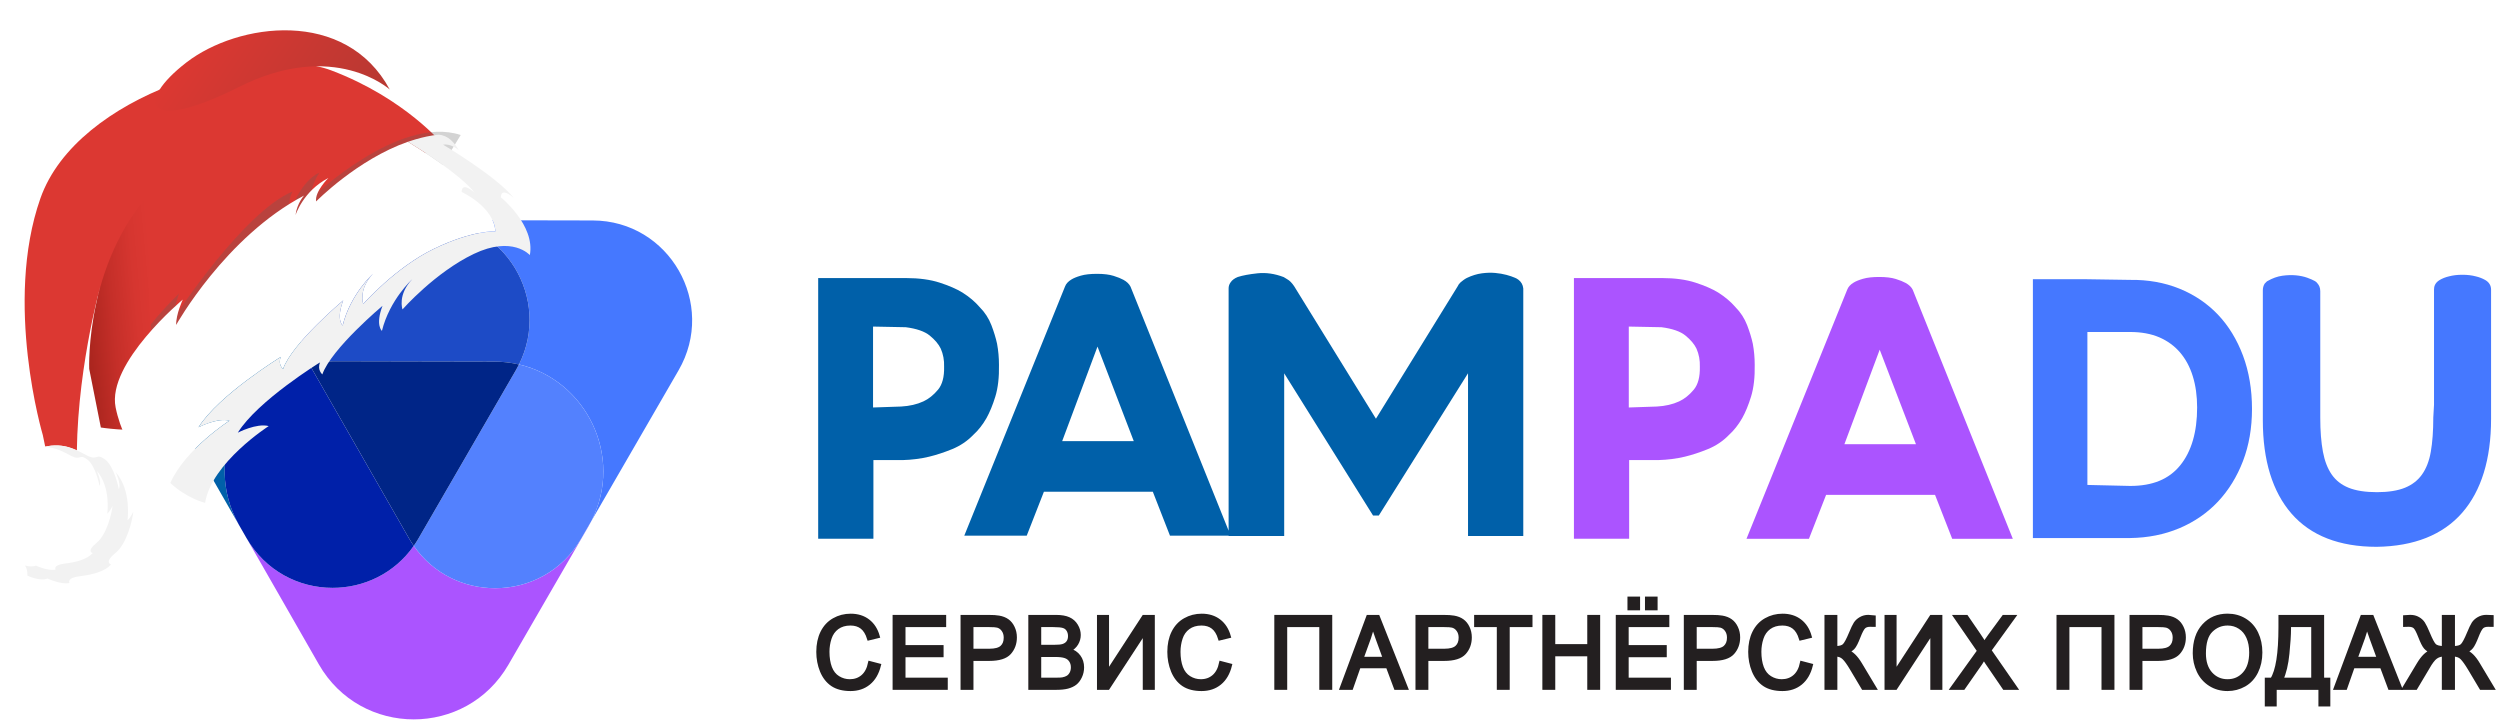
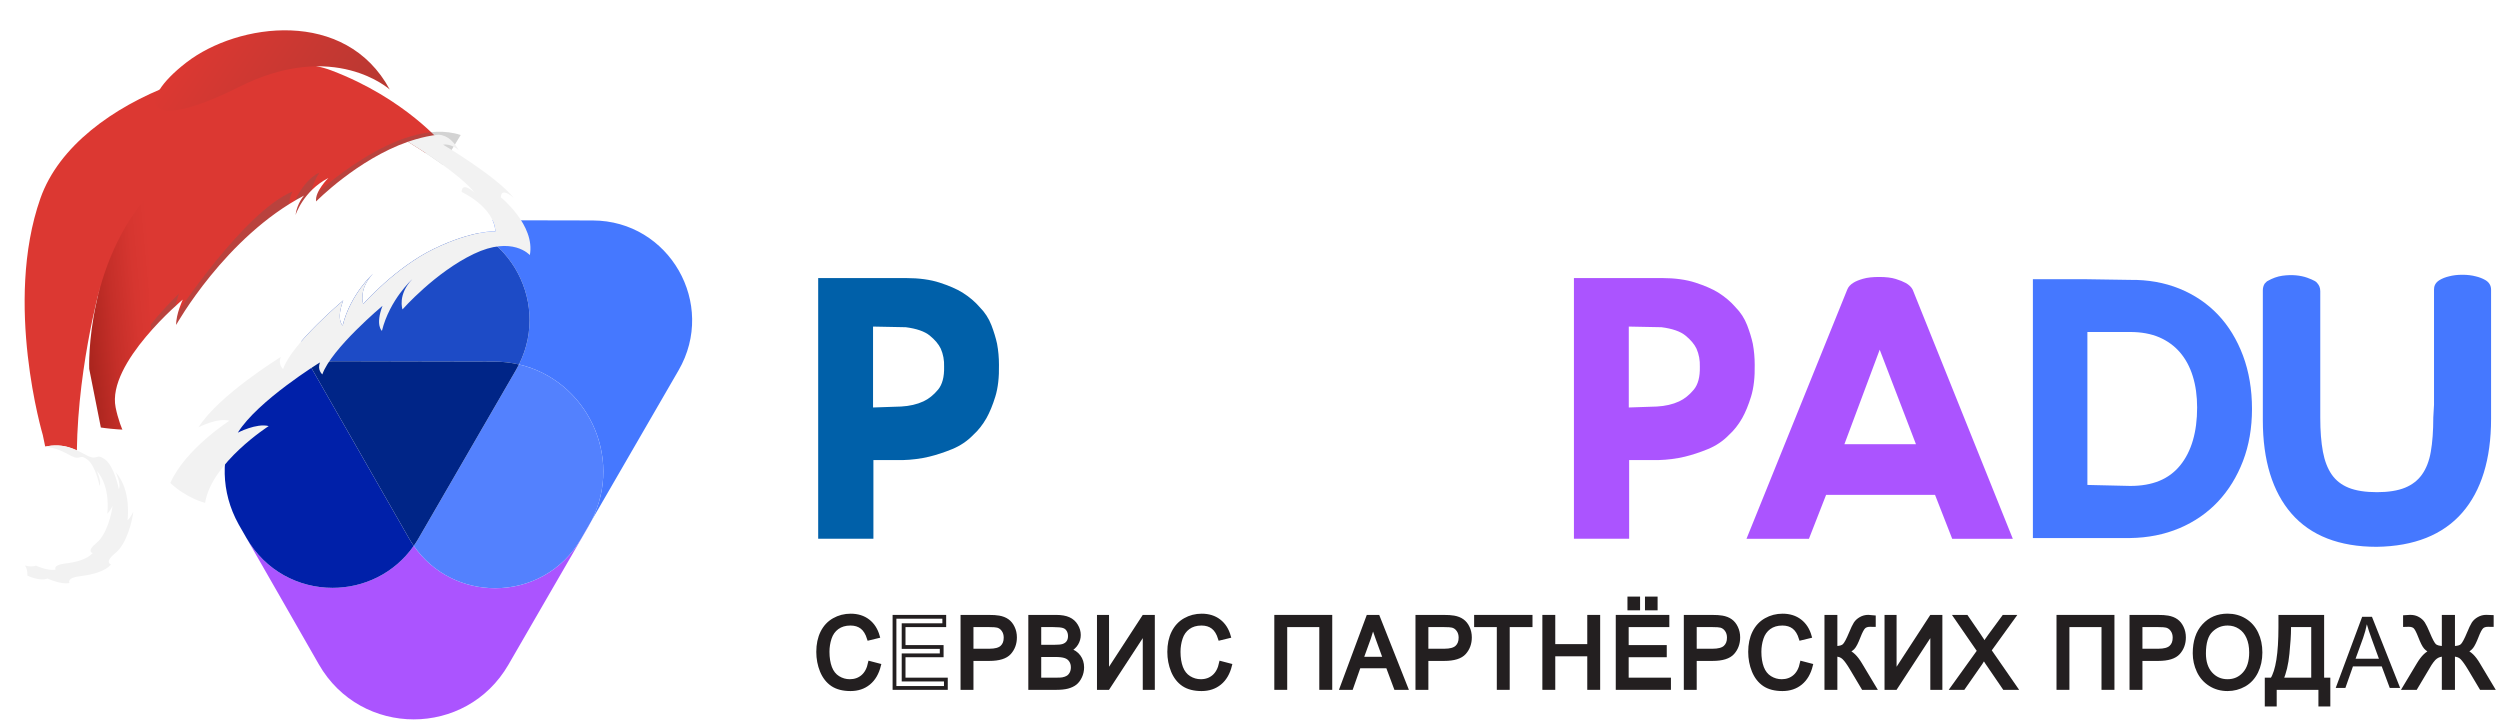
<svg xmlns="http://www.w3.org/2000/svg" width="330" height="95" viewBox="0 0 330 95" fill="none">
  <g clip-path="url(#clip0_628_1383)">
    <path fill-rule="evenodd" clip-rule="evenodd" d="M124.621 48.439C124.652 49.754 124.381 50.761 123.826 51.431C123.235 52.141 122.583 52.664 121.884 52.985C121.049 53.373 120.059 53.601 118.95 53.662L115.242 53.788V43.108L119.558 43.193C120.982 43.375 122.045 43.743 122.717 44.286C123.408 44.848 123.904 45.437 124.183 46.026C124.503 46.756 124.652 47.558 124.621 48.41V48.423V48.439ZM131.864 48.139C131.864 47.212 131.781 46.286 131.612 45.371C131.446 44.609 131.195 43.788 130.867 42.929C130.523 42.034 130.004 41.231 129.318 40.542C128.713 39.836 127.95 39.189 127.041 38.615C126.271 38.145 125.262 37.705 124.041 37.31C122.808 36.907 121.312 36.704 119.595 36.704H108V71.117H115.29V60.731H119.175C120.36 60.699 121.532 60.548 122.654 60.281C123.602 60.052 124.616 59.719 125.666 59.292C126.75 58.852 127.694 58.214 128.48 57.397C129.123 56.817 129.704 56.08 130.208 55.204C130.643 54.431 131.038 53.471 131.383 52.349C131.735 51.208 131.898 49.789 131.864 48.139Z" fill="#0060A9" />
-     <path fill-rule="evenodd" clip-rule="evenodd" d="M149.656 58.226H140.209L144.87 45.749L149.656 58.226ZM201.069 38.06C201.024 37.597 200.804 37.206 200.433 36.926C200.269 36.804 200.12 36.717 199.977 36.666C199.669 36.532 199.293 36.403 198.86 36.286C198.415 36.166 197.917 36.079 197.377 36.03C196.83 35.977 196.232 35.994 195.599 36.079C194.954 36.167 194.294 36.369 193.632 36.685C193.476 36.763 193.324 36.858 193.178 36.967C193.065 37.045 192.936 37.145 192.799 37.266C192.623 37.422 192.486 37.61 192.391 37.828L181.624 55.269L170.826 37.778C170.679 37.559 170.528 37.371 170.374 37.215C170.222 37.062 170.063 36.941 169.902 36.853C169.761 36.751 169.617 36.663 169.473 36.59L169.426 36.568C168.261 36.123 167.103 35.957 165.983 36.078C164.892 36.196 164.047 36.354 163.401 36.558L163.365 36.572C163.165 36.651 162.984 36.753 162.823 36.872C162.673 36.975 162.537 37.121 162.405 37.32C162.253 37.549 162.177 37.8 162.177 38.064V70.051L149.242 37.872L149.226 37.833C149.049 37.481 148.735 37.179 148.291 36.936C147.971 36.758 147.546 36.587 146.993 36.414C146.429 36.237 145.696 36.147 144.815 36.147C143.921 36.147 143.222 36.225 142.672 36.385C142.125 36.544 141.712 36.714 141.419 36.897C140.998 37.15 140.713 37.466 140.581 37.823L127.285 70.706H135.529L137.795 64.909H152.173L154.436 70.706H162.177V70.754H169.514V49.278L181.243 68.05H182.003L193.779 49.271V70.754H201.073V38.113L201.069 38.06Z" fill="#0060A9" />
    <path fill-rule="evenodd" clip-rule="evenodd" d="M224.38 48.439C224.408 49.755 224.139 50.761 223.582 51.432C222.993 52.141 222.34 52.664 221.642 52.985C220.806 53.374 219.815 53.601 218.708 53.662L215 53.788V43.108L219.316 43.193C220.74 43.375 221.803 43.743 222.473 44.287C223.166 44.849 223.66 45.438 223.939 46.027C224.261 46.757 224.408 47.558 224.38 48.41V48.424V48.439ZM231.622 48.136C231.622 47.21 231.539 46.285 231.37 45.37C231.204 44.607 230.953 43.786 230.623 42.927C230.279 42.032 229.76 41.229 229.076 40.54C228.47 39.834 227.706 39.187 226.799 38.613C226.028 38.143 225.019 37.703 223.799 37.308C222.565 36.905 221.068 36.702 219.351 36.702H207.758V71.115H215.048V60.729H218.933C220.118 60.697 221.288 60.546 222.412 60.279C223.36 60.05 224.374 59.717 225.422 59.29C226.506 58.85 227.452 58.212 228.238 57.395C228.881 56.815 229.462 56.078 229.966 55.202C230.401 54.429 230.796 53.469 231.141 52.346C231.493 51.206 231.654 49.787 231.622 48.136Z" fill="#AB54FF" />
    <path fill-rule="evenodd" clip-rule="evenodd" d="M252.907 58.638H243.46L248.121 46.16L252.907 58.638ZM252.494 38.283L252.477 38.244C252.301 37.893 251.986 37.59 251.544 37.349C251.223 37.169 250.798 36.998 250.244 36.825C249.68 36.648 248.949 36.56 248.067 36.56C247.175 36.56 246.474 36.636 245.924 36.798C245.377 36.956 244.964 37.125 244.671 37.309C244.249 37.562 243.966 37.877 243.833 38.234L230.538 71.118H238.781L241.046 65.32H255.424L257.69 71.118H265.691L252.494 38.283Z" fill="#AB54FF" />
    <path fill-rule="evenodd" clip-rule="evenodd" d="M290.021 53.791C290.021 57.035 289.268 59.607 287.778 61.437C286.293 63.258 284.14 64.144 281.194 64.144L275.536 64.012V43.823H281.189C282.652 43.823 283.945 44.06 285.034 44.529C286.111 44.996 287.028 45.664 287.761 46.518C288.498 47.377 289.065 48.428 289.442 49.644C289.828 50.878 290.021 52.273 290.021 53.791ZM292.762 41.526C291.352 40.045 289.637 38.891 287.668 38.095C285.703 37.3 283.52 36.913 281.198 36.946L275.023 36.851H268.341V71.021H275.023H281.196C283.532 70.989 285.711 70.553 287.675 69.726C289.642 68.896 291.356 67.718 292.764 66.222C294.169 64.73 295.283 62.925 296.074 60.859C296.864 58.797 297.264 56.485 297.264 53.984C297.264 51.421 296.864 49.053 296.076 46.943C295.283 44.826 294.169 43.004 292.762 41.526Z" fill="#4578FF" />
    <path fill-rule="evenodd" clip-rule="evenodd" d="M328.057 36.965C327.678 36.748 327.249 36.583 326.802 36.48C326.278 36.34 325.683 36.269 325.032 36.269C324.381 36.269 323.787 36.34 323.279 36.476C322.809 36.585 322.385 36.751 322.021 36.97C321.417 37.333 321.29 37.833 321.29 38.186V53.437L321.194 55.114V55.143C321.194 56.873 321.084 58.387 320.864 59.643C320.654 60.848 320.263 61.858 319.699 62.644C319.149 63.415 318.399 63.997 317.467 64.376C316.506 64.768 315.258 64.967 313.758 64.967C312.224 64.967 310.96 64.768 310 64.376C309.07 63.997 308.33 63.417 307.795 62.649C307.247 61.862 306.854 60.848 306.627 59.636C306.392 58.387 306.275 56.874 306.275 55.143V38.427C306.275 38.197 306.235 37.99 306.16 37.814C306.094 37.661 306.013 37.53 305.92 37.425C305.815 37.279 305.701 37.172 305.573 37.104C305.317 36.962 304.987 36.816 304.56 36.661C304.12 36.503 303.616 36.396 303.062 36.344C302.513 36.293 301.916 36.31 301.283 36.395C300.624 36.485 299.952 36.726 299.288 37.111L299.229 37.145L298.945 37.432L298.911 37.486C298.767 37.727 298.694 38.013 298.694 38.33V55.48C298.694 60.77 299.969 64.916 302.483 67.802C305.014 70.706 308.791 72.18 313.716 72.18C318.664 72.113 322.463 70.599 325.01 67.681C327.539 64.778 328.822 60.609 328.822 55.287V38.233C328.822 37.69 328.558 37.252 328.057 36.965Z" fill="#4578FF" />
    <mask id="mask0_628_1383" style="mask-type:alpha" maskUnits="userSpaceOnUse" x="18" y="29" width="38" height="41">
-       <path fill-rule="evenodd" clip-rule="evenodd" d="M18 29H55.633V69.209H18V29Z" fill="white" />
-     </mask>
+       </mask>
    <g mask="url(#mask0_628_1383)">
      <path fill-rule="evenodd" clip-rule="evenodd" d="M31.155 29C21.061 29 14.733 39.951 19.765 48.734L26.14 59.859L31.497 69.209C26.709 60.58 31.788 50.132 40.837 48.054C36.539 39.406 42.791 29.049 52.607 29.049H52.637L55.634 29.054L43.981 29.029L31.184 29H31.155Z" fill="#0060A9" />
    </g>
    <path fill-rule="evenodd" clip-rule="evenodd" d="M78.08 68.739L76.722 71.085C74.19 75.458 69.775 77.644 65.361 77.644C61.284 77.644 57.208 75.779 54.617 72.052C52.02 75.748 47.962 77.595 43.904 77.595C39.47 77.595 35.038 75.392 32.514 70.985L31.497 69.207C31.53 69.269 31.564 69.331 31.6 69.391L36.843 78.537L42.081 87.687C44.859 92.534 49.735 94.958 54.614 94.958C59.468 94.958 64.325 92.554 67.11 87.742L72.388 78.615L77.671 69.494C77.816 69.245 77.952 68.992 78.08 68.739Z" fill="#AB54FF" />
    <path fill-rule="evenodd" clip-rule="evenodd" d="M40.836 48.053C31.787 50.131 26.708 60.578 31.496 69.208L32.514 70.984C35.038 75.391 39.47 77.596 43.904 77.596C47.962 77.596 52.02 75.748 54.617 72.052C54.39 71.728 54.177 71.39 53.974 71.037L47.598 59.907L41.222 48.776C41.083 48.537 40.955 48.296 40.836 48.053Z" fill="#0020A9" />
    <path fill-rule="evenodd" clip-rule="evenodd" d="M55.633 29.054L56.776 29.055C66.611 29.079 72.835 39.47 68.507 48.107C77.359 50.165 82.38 60.233 78.08 68.738L83.147 59.984L89.572 48.881C94.646 40.113 88.348 29.125 78.24 29.101L65.437 29.074L55.633 29.054Z" fill="#4578FF" />
    <path fill-rule="evenodd" clip-rule="evenodd" d="M52.606 29.048C42.791 29.048 36.538 39.407 40.837 48.052C41.885 47.813 42.985 47.684 44.133 47.684H44.165L54.684 47.708L65.204 47.73C66.352 47.733 67.455 47.864 68.507 48.108C72.836 39.469 66.611 29.078 56.776 29.056L55.633 29.053L52.639 29.048H52.606Z" fill="#1D4BC6" />
    <path fill-rule="evenodd" clip-rule="evenodd" d="M68.506 48.107C68.384 48.354 68.252 48.596 68.113 48.839L61.69 59.936L55.265 71.035C55.062 71.388 54.845 71.728 54.617 72.052C57.207 75.78 61.284 77.644 65.362 77.644C69.774 77.644 74.189 75.459 76.724 71.084L78.079 68.738C82.38 60.233 77.358 50.165 68.506 48.107Z" fill="#5381FE" />
    <path fill-rule="evenodd" clip-rule="evenodd" d="M44.133 47.684C42.985 47.684 41.885 47.813 40.837 48.052C40.955 48.295 41.084 48.536 41.221 48.775L47.599 59.906L53.973 71.035C54.178 71.389 54.391 71.726 54.616 72.051C54.844 71.726 55.061 71.389 55.264 71.035L61.689 59.935L68.112 48.838C68.251 48.597 68.383 48.352 68.505 48.108C67.455 47.864 66.352 47.733 65.204 47.729L54.682 47.707L44.165 47.684H44.133Z" fill="#002587" />
    <path d="M114.831 87.516L116.034 87.83C115.782 88.851 115.327 89.63 114.67 90.168C114.017 90.702 113.218 90.969 112.271 90.969C111.292 90.969 110.494 90.764 109.878 90.354C109.267 89.94 108.8 89.342 108.477 88.56C108.159 87.779 108 86.94 108 86.043C108 85.065 108.18 84.213 108.539 83.487C108.903 82.756 109.418 82.203 110.083 81.828C110.752 81.447 111.488 81.257 112.29 81.257C113.199 81.257 113.963 81.496 114.583 81.975C115.203 82.453 115.635 83.126 115.879 83.993L114.695 84.281C114.484 83.598 114.178 83.1 113.777 82.788C113.377 82.477 112.872 82.321 112.265 82.321C111.567 82.321 110.982 82.494 110.511 82.84C110.044 83.186 109.715 83.651 109.525 84.236C109.335 84.817 109.24 85.417 109.24 86.036C109.24 86.835 109.351 87.533 109.575 88.131C109.802 88.725 110.153 89.169 110.628 89.464C111.104 89.758 111.618 89.906 112.172 89.906C112.846 89.906 113.416 89.705 113.883 89.303C114.35 88.902 114.666 88.306 114.831 87.516Z" fill="#231F20" />
-     <path d="M118.073 90.809V81.418H124.644V82.526H119.276V85.402H124.303V86.504H119.276V89.701H124.855V90.809H118.073Z" fill="#231F20" />
    <path d="M127.043 90.809V81.418H130.471C131.075 81.418 131.536 81.447 131.854 81.507C132.3 81.584 132.674 81.731 132.976 81.949C133.277 82.163 133.519 82.464 133.701 82.853C133.887 83.241 133.98 83.668 133.98 84.134C133.98 84.932 133.734 85.609 133.242 86.164C132.751 86.715 131.862 86.991 130.577 86.991H128.246V90.809H127.043ZM128.246 85.883H130.595C131.372 85.883 131.924 85.733 132.25 85.434C132.577 85.135 132.74 84.715 132.74 84.172C132.74 83.779 132.643 83.444 132.449 83.166C132.259 82.885 132.007 82.699 131.693 82.609C131.49 82.553 131.116 82.526 130.571 82.526H128.246V85.883Z" fill="#231F20" />
    <path d="M135.988 90.809V81.418H139.398C140.092 81.418 140.648 81.514 141.065 81.706C141.487 81.894 141.815 82.186 142.051 82.583C142.291 82.976 142.411 83.388 142.411 83.82C142.411 84.221 142.305 84.599 142.094 84.954C141.884 85.308 141.565 85.594 141.14 85.812C141.689 85.979 142.111 86.263 142.404 86.664C142.702 87.066 142.851 87.54 142.851 88.086C142.851 88.526 142.76 88.936 142.578 89.316C142.4 89.692 142.179 89.983 141.915 90.188C141.65 90.392 141.318 90.548 140.917 90.655C140.52 90.758 140.032 90.809 139.454 90.809H135.988ZM137.191 85.364H139.156C139.689 85.364 140.072 85.327 140.303 85.255C140.609 85.161 140.838 85.005 140.991 84.787C141.148 84.569 141.227 84.296 141.227 83.967C141.227 83.655 141.154 83.382 141.01 83.147C140.865 82.908 140.658 82.746 140.39 82.66C140.121 82.571 139.66 82.526 139.007 82.526H137.191V85.364ZM137.191 89.701H139.454C139.842 89.701 140.115 89.686 140.272 89.656C140.549 89.605 140.78 89.519 140.966 89.4C141.152 89.28 141.305 89.107 141.425 88.881C141.545 88.65 141.605 88.385 141.605 88.086C141.605 87.736 141.518 87.433 141.344 87.177C141.171 86.916 140.929 86.735 140.619 86.632C140.313 86.525 139.871 86.472 139.292 86.472H137.191V89.701Z" fill="#231F20" />
    <path d="M145.051 81.418H146.142V88.855L150.978 81.418H152.186V90.809H151.095V83.391L146.254 90.809H145.051V81.418Z" fill="#231F20" />
    <path d="M161.169 87.516L162.371 87.83C162.119 88.851 161.665 89.63 161.008 90.168C160.355 90.702 159.555 90.969 158.609 90.969C157.629 90.969 156.831 90.764 156.216 90.354C155.604 89.94 155.137 89.342 154.815 88.56C154.497 87.779 154.337 86.94 154.337 86.043C154.337 85.065 154.517 84.213 154.877 83.487C155.24 82.756 155.755 82.203 156.42 81.828C157.09 81.447 157.825 81.257 158.627 81.257C159.536 81.257 160.301 81.496 160.921 81.975C161.541 82.453 161.973 83.126 162.216 83.993L161.032 84.281C160.822 83.598 160.516 83.1 160.115 82.788C159.714 82.477 159.21 82.321 158.602 82.321C157.904 82.321 157.319 82.494 156.848 82.84C156.381 83.186 156.052 83.651 155.862 84.236C155.672 84.817 155.577 85.417 155.577 86.036C155.577 86.835 155.689 87.533 155.912 88.131C156.139 88.725 156.491 89.169 156.966 89.464C157.441 89.758 157.956 89.906 158.509 89.906C159.183 89.906 159.753 89.705 160.22 89.303C160.687 88.902 161.003 88.306 161.169 87.516Z" fill="#231F20" />
    <path d="M168.459 81.418H175.606V90.809H174.397V82.526H169.661V90.809H168.459V81.418Z" fill="#231F20" />
    <path d="M177.1 90.809L180.59 81.418H181.886L185.605 90.809H184.235L183.175 87.965H179.375L178.377 90.809H177.1ZM179.722 86.952H182.803L181.855 84.352C181.565 83.561 181.351 82.912 181.21 82.404C181.094 83.006 180.931 83.604 180.72 84.198L179.722 86.952Z" fill="#231F20" />
    <path d="M187.093 90.809V81.418H190.521C191.124 81.418 191.585 81.447 191.903 81.507C192.35 81.584 192.724 81.731 193.025 81.949C193.327 82.163 193.569 82.464 193.751 82.853C193.937 83.241 194.03 83.668 194.03 84.134C194.03 84.932 193.784 85.609 193.292 86.164C192.8 86.715 191.912 86.991 190.626 86.991H188.295V90.809H187.093ZM188.295 85.883H190.645C191.422 85.883 191.974 85.733 192.3 85.434C192.626 85.135 192.79 84.715 192.79 84.172C192.79 83.779 192.693 83.444 192.498 83.166C192.308 82.885 192.056 82.699 191.742 82.609C191.54 82.553 191.166 82.526 190.62 82.526H188.295V85.883Z" fill="#231F20" />
    <path d="M197.829 90.809V82.526H194.835V81.418H202.039V82.526H199.032V90.809H197.829Z" fill="#231F20" />
    <path d="M203.842 90.809V81.418H205.045V85.274H209.769V81.418H210.971V90.809H209.769V86.382H205.045V90.809H203.842Z" fill="#231F20" />
    <path d="M213.531 90.809V81.418H220.102V82.526H214.734V85.402H219.762V86.504H214.734V89.701H220.313V90.809H213.531ZM215.075 80.313V79H216.24V80.313H215.075ZM217.387 80.313V79H218.553V80.313H217.387Z" fill="#231F20" />
    <path d="M222.514 90.809V81.418H225.942C226.545 81.418 227.006 81.447 227.324 81.507C227.771 81.584 228.145 81.731 228.446 81.949C228.748 82.163 228.99 82.464 229.172 82.853C229.358 83.241 229.451 83.668 229.451 84.134C229.451 84.932 229.205 85.609 228.713 86.164C228.221 86.715 227.333 86.991 226.047 86.991H223.716V90.809H222.514ZM223.716 85.883H226.066C226.843 85.883 227.395 85.733 227.721 85.434C228.047 85.135 228.211 84.715 228.211 84.172C228.211 83.779 228.114 83.444 227.919 83.166C227.729 82.885 227.477 82.699 227.163 82.609C226.961 82.553 226.587 82.526 226.041 82.526H223.716V85.883Z" fill="#231F20" />
    <path d="M237.844 87.516L239.047 87.83C238.794 88.851 238.34 89.63 237.683 90.168C237.03 90.702 236.23 90.969 235.284 90.969C234.304 90.969 233.507 90.764 232.891 90.354C232.279 89.94 231.812 89.342 231.49 88.56C231.172 87.779 231.013 86.94 231.013 86.043C231.013 85.065 231.192 84.213 231.552 83.487C231.916 82.756 232.43 82.203 233.095 81.828C233.765 81.447 234.501 81.257 235.302 81.257C236.212 81.257 236.976 81.496 237.596 81.975C238.216 82.453 238.648 83.126 238.892 83.993L237.708 84.281C237.497 83.598 237.191 83.1 236.79 82.788C236.389 82.477 235.885 82.321 235.278 82.321C234.579 82.321 233.994 82.494 233.523 82.84C233.056 83.186 232.728 83.651 232.538 84.236C232.347 84.817 232.252 85.417 232.252 86.036C232.252 86.835 232.364 87.533 232.587 88.131C232.814 88.725 233.166 89.169 233.641 89.464C234.116 89.758 234.631 89.906 235.185 89.906C235.858 89.906 236.428 89.705 236.895 89.303C237.362 88.902 237.679 88.306 237.844 87.516Z" fill="#231F20" />
    <path d="M241.08 81.418H242.282V85.53C242.832 85.53 243.218 85.421 243.442 85.204C243.665 84.981 243.95 84.452 244.297 83.615C244.549 83 244.756 82.566 244.917 82.314C245.082 82.058 245.316 81.845 245.617 81.674C245.919 81.499 246.252 81.411 246.616 81.411C247.078 81.411 247.322 81.415 247.347 81.424V82.5C247.306 82.5 247.225 82.498 247.105 82.494C246.973 82.489 246.892 82.487 246.863 82.487C246.479 82.487 246.194 82.583 246.008 82.776C245.818 82.968 245.601 83.378 245.357 84.006C245.051 84.8 244.793 85.302 244.582 85.511C244.371 85.716 244.119 85.88 243.826 86.004C244.413 86.171 244.991 86.73 245.562 87.683L247.434 90.809H245.94L244.421 88.259C244.004 87.555 243.654 87.072 243.373 86.811C243.092 86.547 242.729 86.414 242.282 86.414V90.809H241.08V81.418Z" fill="#231F20" />
    <path d="M249.008 81.418H250.099V88.855L254.935 81.418H256.143V90.809H255.052V83.391L250.211 90.809H249.008V81.418Z" fill="#231F20" />
    <path d="M257.718 90.809L261.233 85.915L258.133 81.418H259.565L261.214 83.826C261.557 84.326 261.801 84.71 261.946 84.979C262.148 84.638 262.388 84.281 262.665 83.909L264.493 81.418H265.801L262.609 85.844L266.049 90.809H264.562L262.274 87.459C262.146 87.266 262.014 87.057 261.877 86.831C261.675 87.172 261.53 87.407 261.443 87.535L259.162 90.809H257.718Z" fill="#231F20" />
    <path d="M271.709 81.418H278.856V90.809H277.648V82.526H272.912V90.809H271.709V81.418Z" fill="#231F20" />
    <path d="M281.348 90.809V81.418H284.776C285.38 81.418 285.841 81.447 286.159 81.507C286.605 81.584 286.979 81.731 287.281 81.949C287.583 82.163 287.824 82.464 288.006 82.853C288.192 83.241 288.285 83.668 288.285 84.134C288.285 84.932 288.039 85.609 287.547 86.164C287.056 86.715 286.167 86.991 284.882 86.991H282.551V90.809H281.348ZM282.551 85.883H284.9C285.677 85.883 286.229 85.733 286.556 85.434C286.882 85.135 287.045 84.715 287.045 84.172C287.045 83.779 286.948 83.444 286.754 83.166C286.564 82.885 286.312 82.699 285.998 82.609C285.795 82.553 285.421 82.526 284.876 82.526H282.551V85.883Z" fill="#231F20" />
    <path d="M289.692 86.235C289.692 84.676 290.097 83.457 290.907 82.577C291.717 81.693 292.763 81.251 294.044 81.251C294.883 81.251 295.639 81.458 296.313 81.872C296.986 82.287 297.499 82.865 297.85 83.609C298.206 84.347 298.383 85.186 298.383 86.126C298.383 87.079 298.197 87.93 297.825 88.682C297.453 89.434 296.926 90.004 296.245 90.393C295.563 90.777 294.827 90.969 294.038 90.969C293.182 90.969 292.418 90.756 291.744 90.329C291.07 89.901 290.56 89.319 290.213 88.58C289.866 87.841 289.692 87.059 289.692 86.235ZM290.932 86.254C290.932 87.386 291.225 88.279 291.812 88.932C292.403 89.581 293.143 89.906 294.032 89.906C294.937 89.906 295.68 89.577 296.263 88.919C296.85 88.261 297.143 87.328 297.143 86.12C297.143 85.355 297.017 84.689 296.765 84.121C296.517 83.549 296.152 83.107 295.668 82.795C295.189 82.479 294.649 82.321 294.05 82.321C293.199 82.321 292.465 82.624 291.849 83.231C291.238 83.833 290.932 84.841 290.932 86.254Z" fill="#231F20" />
    <path d="M301.005 81.418H306.535V89.701H307.353V93H306.281V90.809H300.274V93H299.201V89.701H299.908C300.64 88.56 301.005 86.256 301.005 82.788V81.418ZM305.332 82.526H302.165V83.006C302.165 83.805 302.094 84.898 301.954 86.286C301.817 87.67 301.547 88.808 301.142 89.701H305.332V82.526Z" fill="#231F20" />
    <path d="M308.314 90.809L311.804 81.418H313.1L316.819 90.809H315.449L314.389 87.965H310.589L309.591 90.809H308.314ZM310.936 86.952H314.017L313.069 84.352C312.779 83.561 312.564 82.912 312.424 82.404C312.308 83.006 312.145 83.604 311.934 84.198L310.936 86.952Z" fill="#231F20" />
    <path d="M323.805 81.418V85.53C324.396 85.53 324.801 85.419 325.02 85.197C325.243 84.971 325.526 84.443 325.87 83.615C326.122 83 326.328 82.566 326.489 82.314C326.655 82.058 326.888 81.845 327.19 81.674C327.492 81.499 327.822 81.411 328.182 81.411C328.574 81.411 328.818 81.415 328.913 81.424V82.5C328.876 82.5 328.798 82.498 328.678 82.494C328.545 82.489 328.465 82.487 328.436 82.487C328.052 82.487 327.766 82.583 327.58 82.776C327.39 82.968 327.173 83.378 326.93 84.006C326.665 84.685 326.436 85.148 326.241 85.396C326.047 85.639 325.766 85.842 325.398 86.004C325.993 86.175 326.57 86.735 327.128 87.683L329 90.809H327.512L325.993 88.259C325.588 87.585 325.248 87.108 324.971 86.831C324.694 86.553 324.305 86.414 323.805 86.414V90.809H322.572V86.414C322.175 86.414 321.824 86.523 321.518 86.741C321.216 86.954 320.863 87.418 320.458 88.131L320.383 88.259L318.865 90.809H317.371L319.243 87.683C319.813 86.73 320.392 86.171 320.978 86.004C320.652 85.868 320.385 85.686 320.179 85.46C319.972 85.229 319.726 84.744 319.441 84.006C319.181 83.335 318.958 82.914 318.772 82.744C318.586 82.573 318.309 82.487 317.941 82.487L317.457 82.5V81.424C317.503 81.415 317.734 81.411 318.152 81.411C318.548 81.411 318.891 81.496 319.181 81.667C319.474 81.834 319.704 82.045 319.869 82.302C320.034 82.553 320.247 82.991 320.507 83.615C320.855 84.456 321.136 84.984 321.35 85.197C321.569 85.411 321.977 85.522 322.572 85.53V81.418H323.805Z" fill="#231F20" />
    <path d="M114.831 87.516L116.034 87.83C115.782 88.851 115.327 89.63 114.67 90.168C114.017 90.702 113.218 90.969 112.271 90.969C111.292 90.969 110.494 90.764 109.878 90.354C109.267 89.94 108.8 89.342 108.477 88.56C108.159 87.779 108 86.94 108 86.043C108 85.065 108.18 84.213 108.539 83.487C108.903 82.756 109.418 82.203 110.083 81.828C110.752 81.447 111.488 81.257 112.29 81.257C113.199 81.257 113.963 81.496 114.583 81.975C115.203 82.453 115.635 83.126 115.879 83.993L114.695 84.281C114.484 83.598 114.178 83.1 113.777 82.788C113.377 82.477 112.872 82.321 112.265 82.321C111.567 82.321 110.982 82.494 110.511 82.84C110.044 83.186 109.715 83.651 109.525 84.236C109.335 84.817 109.24 85.417 109.24 86.036C109.24 86.835 109.351 87.533 109.575 88.131C109.802 88.725 110.153 89.169 110.628 89.464C111.104 89.758 111.618 89.906 112.172 89.906C112.846 89.906 113.416 89.705 113.883 89.303C114.35 88.902 114.666 88.306 114.831 87.516Z" stroke="#231F20" stroke-width="0.5" />
    <path d="M118.073 90.809V81.418H124.644V82.526H119.276V85.402H124.303V86.504H119.276V89.701H124.855V90.809H118.073Z" stroke="#231F20" stroke-width="0.5" />
    <path d="M127.043 90.809V81.418H130.471C131.075 81.418 131.536 81.447 131.854 81.507C132.3 81.584 132.674 81.731 132.976 81.949C133.277 82.163 133.519 82.464 133.701 82.853C133.887 83.241 133.98 83.668 133.98 84.134C133.98 84.932 133.734 85.609 133.242 86.164C132.751 86.715 131.862 86.991 130.577 86.991H128.246V90.809H127.043ZM128.246 85.883H130.595C131.372 85.883 131.924 85.733 132.25 85.434C132.577 85.135 132.74 84.715 132.74 84.172C132.74 83.779 132.643 83.444 132.449 83.166C132.259 82.885 132.007 82.699 131.693 82.609C131.49 82.553 131.116 82.526 130.571 82.526H128.246V85.883Z" stroke="#231F20" stroke-width="0.5" />
    <path d="M135.988 90.809V81.418H139.398C140.092 81.418 140.648 81.514 141.065 81.706C141.487 81.894 141.815 82.186 142.051 82.583C142.291 82.976 142.411 83.388 142.411 83.82C142.411 84.221 142.305 84.599 142.094 84.954C141.884 85.308 141.565 85.594 141.14 85.812C141.689 85.979 142.111 86.263 142.404 86.664C142.702 87.066 142.851 87.54 142.851 88.086C142.851 88.526 142.76 88.936 142.578 89.316C142.4 89.692 142.179 89.983 141.915 90.188C141.65 90.392 141.318 90.548 140.917 90.655C140.52 90.758 140.032 90.809 139.454 90.809H135.988ZM137.191 85.364H139.156C139.689 85.364 140.072 85.327 140.303 85.255C140.609 85.161 140.838 85.005 140.991 84.787C141.148 84.569 141.227 84.296 141.227 83.967C141.227 83.655 141.154 83.382 141.01 83.147C140.865 82.908 140.658 82.746 140.39 82.66C140.121 82.571 139.66 82.526 139.007 82.526H137.191V85.364ZM137.191 89.701H139.454C139.842 89.701 140.115 89.686 140.272 89.656C140.549 89.605 140.78 89.519 140.966 89.4C141.152 89.28 141.305 89.107 141.425 88.881C141.545 88.65 141.605 88.385 141.605 88.086C141.605 87.736 141.518 87.433 141.344 87.177C141.171 86.916 140.929 86.735 140.619 86.632C140.313 86.525 139.871 86.472 139.292 86.472H137.191V89.701Z" stroke="#231F20" stroke-width="0.5" />
    <path d="M145.051 81.418H146.142V88.855L150.978 81.418H152.186V90.809H151.095V83.391L146.254 90.809H145.051V81.418Z" stroke="#231F20" stroke-width="0.5" />
    <path d="M161.169 87.516L162.371 87.83C162.119 88.851 161.665 89.63 161.008 90.168C160.355 90.702 159.555 90.969 158.609 90.969C157.629 90.969 156.831 90.764 156.216 90.354C155.604 89.94 155.137 89.342 154.815 88.56C154.497 87.779 154.337 86.94 154.337 86.043C154.337 85.065 154.517 84.213 154.877 83.487C155.24 82.756 155.755 82.203 156.42 81.828C157.09 81.447 157.825 81.257 158.627 81.257C159.536 81.257 160.301 81.496 160.921 81.975C161.541 82.453 161.973 83.126 162.216 83.993L161.032 84.281C160.822 83.598 160.516 83.1 160.115 82.788C159.714 82.477 159.21 82.321 158.602 82.321C157.904 82.321 157.319 82.494 156.848 82.84C156.381 83.186 156.052 83.651 155.862 84.236C155.672 84.817 155.577 85.417 155.577 86.036C155.577 86.835 155.689 87.533 155.912 88.131C156.139 88.725 156.491 89.169 156.966 89.464C157.441 89.758 157.956 89.906 158.509 89.906C159.183 89.906 159.753 89.705 160.22 89.303C160.687 88.902 161.003 88.306 161.169 87.516Z" stroke="#231F20" stroke-width="0.5" />
    <path d="M168.459 81.418H175.606V90.809H174.397V82.526H169.661V90.809H168.459V81.418Z" stroke="#231F20" stroke-width="0.5" />
    <path d="M177.1 90.809L180.59 81.418H181.886L185.605 90.809H184.235L183.175 87.965H179.375L178.377 90.809H177.1ZM179.722 86.952H182.803L181.855 84.352C181.565 83.561 181.351 82.912 181.21 82.404C181.094 83.006 180.931 83.604 180.72 84.198L179.722 86.952Z" stroke="#231F20" stroke-width="0.5" />
    <path d="M187.093 90.809V81.418H190.521C191.124 81.418 191.585 81.447 191.903 81.507C192.35 81.584 192.724 81.731 193.025 81.949C193.327 82.163 193.569 82.464 193.751 82.853C193.937 83.241 194.03 83.668 194.03 84.134C194.03 84.932 193.784 85.609 193.292 86.164C192.8 86.715 191.912 86.991 190.626 86.991H188.295V90.809H187.093ZM188.295 85.883H190.645C191.422 85.883 191.974 85.733 192.3 85.434C192.626 85.135 192.79 84.715 192.79 84.172C192.79 83.779 192.693 83.444 192.498 83.166C192.308 82.885 192.056 82.699 191.742 82.609C191.54 82.553 191.166 82.526 190.62 82.526H188.295V85.883Z" stroke="#231F20" stroke-width="0.5" />
    <path d="M197.829 90.809V82.526H194.835V81.418H202.039V82.526H199.032V90.809H197.829Z" stroke="#231F20" stroke-width="0.5" />
    <path d="M203.842 90.809V81.418H205.045V85.274H209.769V81.418H210.971V90.809H209.769V86.382H205.045V90.809H203.842Z" stroke="#231F20" stroke-width="0.5" />
    <path d="M213.531 90.809V81.418H220.102V82.526H214.734V85.402H219.762V86.504H214.734V89.701H220.313V90.809H213.531ZM215.075 80.313V79H216.24V80.313H215.075ZM217.387 80.313V79H218.553V80.313H217.387Z" stroke="#231F20" stroke-width="0.5" />
    <path d="M222.514 90.809V81.418H225.942C226.545 81.418 227.006 81.447 227.324 81.507C227.771 81.584 228.145 81.731 228.446 81.949C228.748 82.163 228.99 82.464 229.172 82.853C229.358 83.241 229.451 83.668 229.451 84.134C229.451 84.932 229.205 85.609 228.713 86.164C228.221 86.715 227.333 86.991 226.047 86.991H223.716V90.809H222.514ZM223.716 85.883H226.066C226.843 85.883 227.395 85.733 227.721 85.434C228.047 85.135 228.211 84.715 228.211 84.172C228.211 83.779 228.114 83.444 227.919 83.166C227.729 82.885 227.477 82.699 227.163 82.609C226.961 82.553 226.587 82.526 226.041 82.526H223.716V85.883Z" stroke="#231F20" stroke-width="0.5" />
    <path d="M237.844 87.516L239.047 87.83C238.794 88.851 238.34 89.63 237.683 90.168C237.03 90.702 236.23 90.969 235.284 90.969C234.304 90.969 233.507 90.764 232.891 90.354C232.279 89.94 231.812 89.342 231.49 88.56C231.172 87.779 231.013 86.94 231.013 86.043C231.013 85.065 231.192 84.213 231.552 83.487C231.916 82.756 232.43 82.203 233.095 81.828C233.765 81.447 234.501 81.257 235.302 81.257C236.212 81.257 236.976 81.496 237.596 81.975C238.216 82.453 238.648 83.126 238.892 83.993L237.708 84.281C237.497 83.598 237.191 83.1 236.79 82.788C236.389 82.477 235.885 82.321 235.278 82.321C234.579 82.321 233.994 82.494 233.523 82.84C233.056 83.186 232.728 83.651 232.538 84.236C232.347 84.817 232.252 85.417 232.252 86.036C232.252 86.835 232.364 87.533 232.587 88.131C232.814 88.725 233.166 89.169 233.641 89.464C234.116 89.758 234.631 89.906 235.185 89.906C235.858 89.906 236.428 89.705 236.895 89.303C237.362 88.902 237.679 88.306 237.844 87.516Z" stroke="#231F20" stroke-width="0.5" />
    <path d="M241.08 81.418H242.282V85.53C242.832 85.53 243.218 85.421 243.442 85.204C243.665 84.981 243.95 84.452 244.297 83.615C244.549 83 244.756 82.566 244.917 82.314C245.082 82.058 245.316 81.845 245.617 81.674C245.919 81.499 246.252 81.411 246.616 81.411C247.078 81.411 247.322 81.415 247.347 81.424V82.5C247.306 82.5 247.225 82.498 247.105 82.494C246.973 82.489 246.892 82.487 246.863 82.487C246.479 82.487 246.194 82.583 246.008 82.776C245.818 82.968 245.601 83.378 245.357 84.006C245.051 84.8 244.793 85.302 244.582 85.511C244.371 85.716 244.119 85.88 243.826 86.004C244.413 86.171 244.991 86.73 245.562 87.683L247.434 90.809H245.94L244.421 88.259C244.004 87.555 243.654 87.072 243.373 86.811C243.092 86.547 242.729 86.414 242.282 86.414V90.809H241.08V81.418Z" stroke="#231F20" stroke-width="0.5" />
    <path d="M249.008 81.418H250.099V88.855L254.935 81.418H256.143V90.809H255.052V83.391L250.211 90.809H249.008V81.418Z" stroke="#231F20" stroke-width="0.5" />
    <path d="M257.718 90.809L261.233 85.915L258.133 81.418H259.565L261.214 83.826C261.557 84.326 261.801 84.71 261.946 84.979C262.148 84.638 262.388 84.281 262.665 83.909L264.493 81.418H265.801L262.609 85.844L266.049 90.809H264.562L262.274 87.459C262.146 87.266 262.014 87.057 261.877 86.831C261.675 87.172 261.53 87.407 261.443 87.535L259.162 90.809H257.718Z" stroke="#231F20" stroke-width="0.5" />
    <path d="M271.709 81.418H278.856V90.809H277.648V82.526H272.912V90.809H271.709V81.418Z" stroke="#231F20" stroke-width="0.5" />
    <path d="M281.348 90.809V81.418H284.776C285.38 81.418 285.841 81.447 286.159 81.507C286.605 81.584 286.979 81.731 287.281 81.949C287.583 82.163 287.824 82.464 288.006 82.853C288.192 83.241 288.285 83.668 288.285 84.134C288.285 84.932 288.039 85.609 287.547 86.164C287.056 86.715 286.167 86.991 284.882 86.991H282.551V90.809H281.348ZM282.551 85.883H284.9C285.677 85.883 286.229 85.733 286.556 85.434C286.882 85.135 287.045 84.715 287.045 84.172C287.045 83.779 286.948 83.444 286.754 83.166C286.564 82.885 286.312 82.699 285.998 82.609C285.795 82.553 285.421 82.526 284.876 82.526H282.551V85.883Z" stroke="#231F20" stroke-width="0.5" />
    <path d="M289.692 86.235C289.692 84.676 290.097 83.457 290.907 82.577C291.717 81.693 292.763 81.251 294.044 81.251C294.883 81.251 295.639 81.458 296.313 81.872C296.986 82.287 297.499 82.865 297.85 83.609C298.206 84.347 298.383 85.186 298.383 86.126C298.383 87.079 298.197 87.93 297.825 88.682C297.453 89.434 296.926 90.004 296.245 90.393C295.563 90.777 294.827 90.969 294.038 90.969C293.182 90.969 292.418 90.756 291.744 90.329C291.07 89.901 290.56 89.319 290.213 88.58C289.866 87.841 289.692 87.059 289.692 86.235ZM290.932 86.254C290.932 87.386 291.225 88.279 291.812 88.932C292.403 89.581 293.143 89.906 294.032 89.906C294.937 89.906 295.68 89.577 296.263 88.919C296.85 88.261 297.143 87.328 297.143 86.12C297.143 85.355 297.017 84.689 296.765 84.121C296.517 83.549 296.152 83.107 295.668 82.795C295.189 82.479 294.649 82.321 294.05 82.321C293.199 82.321 292.465 82.624 291.849 83.231C291.238 83.833 290.932 84.841 290.932 86.254Z" stroke="#231F20" stroke-width="0.5" />
    <path d="M301.005 81.418H306.535V89.701H307.353V93H306.281V90.809H300.274V93H299.201V89.701H299.908C300.64 88.56 301.005 86.256 301.005 82.788V81.418ZM305.332 82.526H302.165V83.006C302.165 83.805 302.094 84.898 301.954 86.286C301.817 87.67 301.547 88.808 301.142 89.701H305.332V82.526Z" stroke="#231F20" stroke-width="0.5" />
-     <path d="M308.314 90.809L311.804 81.418H313.1L316.819 90.809H315.449L314.389 87.965H310.589L309.591 90.809H308.314ZM310.936 86.952H314.017L313.069 84.352C312.779 83.561 312.564 82.912 312.424 82.404C312.308 83.006 312.145 83.604 311.934 84.198L310.936 86.952Z" stroke="#231F20" stroke-width="0.5" />
    <path d="M323.805 81.418V85.53C324.396 85.53 324.801 85.419 325.02 85.197C325.243 84.971 325.526 84.443 325.87 83.615C326.122 83 326.328 82.566 326.489 82.314C326.655 82.058 326.888 81.845 327.19 81.674C327.492 81.499 327.822 81.411 328.182 81.411C328.574 81.411 328.818 81.415 328.913 81.424V82.5C328.876 82.5 328.798 82.498 328.678 82.494C328.545 82.489 328.465 82.487 328.436 82.487C328.052 82.487 327.766 82.583 327.58 82.776C327.39 82.968 327.173 83.378 326.93 84.006C326.665 84.685 326.436 85.148 326.241 85.396C326.047 85.639 325.766 85.842 325.398 86.004C325.993 86.175 326.57 86.735 327.128 87.683L329 90.809H327.512L325.993 88.259C325.588 87.585 325.248 87.108 324.971 86.831C324.694 86.553 324.305 86.414 323.805 86.414V90.809H322.572V86.414C322.175 86.414 321.824 86.523 321.518 86.741C321.216 86.954 320.863 87.418 320.458 88.131L320.383 88.259L318.865 90.809H317.371L319.243 87.683C319.813 86.73 320.392 86.171 320.978 86.004C320.652 85.868 320.385 85.686 320.179 85.46C319.972 85.229 319.726 84.744 319.441 84.006C319.181 83.335 318.958 82.914 318.772 82.744C318.586 82.573 318.309 82.487 317.941 82.487L317.457 82.5V81.424C317.503 81.415 317.734 81.411 318.152 81.411C318.548 81.411 318.891 81.496 319.181 81.667C319.474 81.834 319.704 82.045 319.869 82.302C320.034 82.553 320.247 82.991 320.507 83.615C320.855 84.456 321.136 84.984 321.35 85.197C321.569 85.411 321.977 85.522 322.572 85.53V81.418H323.805Z" stroke="#231F20" stroke-width="0.5" />
    <g filter="url(#filter0_d_628_1383)">
      <path d="M6.564 57.811L5.649 53.423C5.649 53.423 0.473 36 5.333 22.185C10.194 8.365 33.991 1.608 43.738 5.296C53.485 8.985 58.496 15.102 58.496 15.102C58.496 15.102 32.465 26.808 24.936 42.224L17.542 53.103C17.542 53.103 10.639 43.425 13.245 33.812C13.245 33.812 9.879 45.737 10.153 57.87C10.37 67.281 6.564 57.811 6.564 57.811Z" fill="#DC3832" />
      <path opacity="0.27" d="M14.885 49.874C14.828 49.676 14.383 43.81 23.634 34.741C23.634 34.741 22.817 37.02 23.086 37.794C23.086 37.794 32.145 23.958 38.609 21.284C38.609 21.284 37.823 22.746 38.402 23.702C38.402 23.702 39.721 19.88 42.166 18.78C42.166 18.78 40.739 20.921 41.215 22.063C41.215 22.063 52.632 11.115 60.813 13.821L54.447 24.284L32.745 37.276L18.158 49.703L14.885 49.874Z" fill="#5D5D5D" />
      <path d="M11.776 44.691C11.776 44.691 11.146 29.611 21.234 20.024C21.234 20.024 16.921 39.145 22.527 46.954C28.132 54.763 13.312 52.431 13.312 52.431L11.776 44.691Z" fill="url(#paint0_linear_628_1383)" />
      <path d="M51.448 7.821C51.448 7.821 44.142 1.159 31.581 7.464C19.021 13.768 17.822 9.471 24.611 4.239C31.401 -0.997 45.631 -2.983 51.448 7.821Z" fill="url(#paint1_linear_628_1383)" />
      <path d="M0.323 62.397C0.323 62.397 -0.034 65.023 0.003 65.332C0.039 65.642 0.209 68.108 2.335 70.532C2.335 70.532 2.03 69.816 2.883 70.259C3.731 70.702 3.617 71.968 3.617 71.968C3.617 71.968 5.241 72.768 6.27 72.357C6.27 72.357 8.116 73.201 9.181 72.939C9.181 72.939 8.736 72.266 10.541 72.053C12.351 71.834 13.881 71.38 14.672 70.5C14.672 70.5 13.675 70.259 15.236 68.994C16.803 67.724 17.511 64.516 17.599 63.523C17.599 63.523 17.253 64.323 16.829 64.665C16.829 64.665 17.398 60.747 15.267 58.329C15.267 58.329 16.022 59.925 15.681 60.56C15.681 60.56 15.107 57.571 13.866 56.653C12.625 55.735 12.94 56.872 11.487 56.13C10.034 55.383 8.25 54.203 5.246 55.148C5.246 55.148 6.29 55.911 4.962 56.359C3.633 56.808 1.083 58.639 0.359 59.765C0.365 59.76 1.114 61.147 0.323 62.397Z" fill="white" />
      <path d="M30.283 51.528C28.68 51.107 26.203 52.398 26.203 52.398C28.83 48.166 37.068 43.11 37.068 43.11C36.633 44.098 37.362 44.706 37.362 44.706C38.546 41.312 45.305 35.653 45.305 35.653C44.328 38.221 45.227 38.963 45.227 38.963C46.251 34.821 49.235 32.141 49.235 32.141C47.26 34.201 47.942 36.128 47.942 36.128C47.942 36.128 52.229 31.255 57.348 28.805C62.467 26.349 65.389 26.541 65.389 26.541C65.203 23.274 60.931 21.337 60.931 21.337C60.962 19.858 62.648 21.428 62.648 21.428C60.74 19.041 55.528 15.748 53.847 14.712C47.166 17.05 41.727 22.591 41.727 22.591C41.53 21.273 43.35 19.49 43.35 19.49C39.999 21.225 39.007 24.401 39.007 24.401C39.208 22.805 40.139 21.812 40.139 21.812C29.751 27.251 23.251 38.893 23.251 38.893C23.225 37.458 24.13 35.541 24.13 35.541C24.13 35.541 14.083 43.916 15.262 49.778C16.441 55.639 20.872 60.005 20.872 60.005C19.869 58.217 20.303 56.973 20.303 56.973C20.939 58.11 21.7 59.018 22.48 59.744C24.471 55.249 30.283 51.528 30.283 51.528Z" fill="white" />
      <path d="M66.113 22.047C66.144 20.568 67.829 22.137 67.829 22.137C65.544 19.276 58.496 15.102 58.496 15.102C59.525 14.899 60.544 15.817 60.544 15.817C59.365 13.639 57.803 13.783 57.803 13.783C56.821 13.895 55.848 14.104 54.897 14.381C54.737 14.429 54.576 14.477 54.416 14.53C54.225 14.589 54.039 14.653 53.852 14.717C55.533 15.748 60.745 19.041 62.653 21.433C62.653 21.433 60.968 19.869 60.937 21.342C60.937 21.342 65.208 23.279 65.394 26.546C65.394 26.546 62.472 26.354 57.353 28.81C52.234 31.265 47.947 36.133 47.947 36.133C47.947 36.133 47.27 34.206 49.24 32.146C49.24 32.146 46.262 34.825 45.233 38.968C45.233 38.968 44.333 38.226 45.31 35.658C45.31 35.658 38.546 41.311 37.367 44.711C37.367 44.711 36.639 44.103 37.073 43.115C37.073 43.115 28.841 48.17 26.209 52.403C26.209 52.403 28.68 51.106 30.289 51.533C30.289 51.533 24.476 55.254 22.48 59.754C24.704 61.82 27.072 62.38 27.072 62.38C27.92 57.074 35.47 52.243 35.47 52.243C33.867 51.822 31.39 53.113 31.39 53.113C34.017 48.88 42.254 43.825 42.254 43.825C41.82 44.813 42.549 45.421 42.549 45.421C43.733 42.026 50.491 36.368 50.491 36.368C49.514 38.936 50.414 39.678 50.414 39.678C51.438 35.535 54.421 32.856 54.421 32.856C52.446 34.916 53.129 36.843 53.129 36.843C53.129 36.843 57.415 31.97 62.535 29.52C67.654 27.064 69.939 29.674 69.939 29.674C70.679 25.724 66.113 22.047 66.113 22.047Z" fill="#F2F2F2" />
      <path d="M16.834 64.665C16.834 64.665 17.402 60.747 15.272 58.329C15.272 58.329 16.027 59.925 15.686 60.56C15.686 60.56 15.112 57.571 13.871 56.653C12.63 55.735 12.945 56.872 11.492 56.13C10.127 55.43 8.472 54.342 5.788 54.998C7.355 55.009 8.457 55.697 9.403 56.183C10.701 56.85 10.416 55.836 11.523 56.653C12.63 57.47 13.142 60.139 13.142 60.139C13.447 59.573 12.769 58.148 12.769 58.148C14.667 60.304 14.16 63.8 14.16 63.8C14.538 63.496 14.848 62.786 14.848 62.786C14.77 63.667 14.134 66.533 12.738 67.665C11.342 68.797 12.237 69.01 12.237 69.01C11.528 69.795 10.163 70.201 8.55 70.393C6.936 70.585 7.335 71.183 7.335 71.183C6.383 71.418 4.739 70.665 4.739 70.665C4.31 70.836 3.761 70.772 3.301 70.654C3.679 71.204 3.612 71.978 3.612 71.978C3.612 71.978 5.235 72.779 6.264 72.368C6.264 72.368 8.11 73.211 9.175 72.95C9.175 72.95 8.731 72.277 10.535 72.064C12.345 71.845 13.876 71.391 14.667 70.51C14.667 70.51 13.669 70.27 15.231 69.005C16.797 67.734 17.506 64.526 17.594 63.533C17.604 63.523 17.258 64.323 16.834 64.665Z" fill="#F2F2F2" />
    </g>
  </g>
  <defs>
    <filter id="filter0_d_628_1383" x="-4" y="0" width="78.02" height="81" filterUnits="userSpaceOnUse" color-interpolation-filters="sRGB">
      <feFlood flood-opacity="0" result="BackgroundImageFix" />
      <feColorMatrix in="SourceAlpha" type="matrix" values="0 0 0 0 0 0 0 0 0 0 0 0 0 0 0 0 0 0 127 0" result="hardAlpha" />
      <feOffset dy="4" />
      <feGaussianBlur stdDeviation="2" />
      <feColorMatrix type="matrix" values="0 0 0 0 0 0 0 0 0 0 0 0 0 0 0 0 0 0 0.08 0" />
      <feBlend mode="normal" in2="BackgroundImageFix" result="effect1_dropShadow_628_1383" />
      <feBlend mode="normal" in="SourceGraphic" in2="effect1_dropShadow_628_1383" result="shape" />
    </filter>
    <linearGradient id="paint0_linear_628_1383" x1="9.537" y1="37.404" x2="20.419" y2="36.413" gradientUnits="userSpaceOnUse">
      <stop offset="0.007" stop-color="#9B1F18" />
      <stop offset="0.155" stop-color="#AA251E" />
      <stop offset="0.487" stop-color="#C52F29" />
      <stop offset="0.78" stop-color="#D63630" />
      <stop offset="1" stop-color="#DC3832" />
    </linearGradient>
    <linearGradient id="paint1_linear_628_1383" x1="45.337" y1="14.531" x2="25.327" y2="1.269" gradientUnits="userSpaceOnUse">
      <stop offset="0.002" stop-color="#B93832" />
      <stop offset="1" stop-color="#DC3832" />
    </linearGradient>
    <clipPath id="clip0_628_1383">
      <rect width="330" height="95" fill="white" />
    </clipPath>
  </defs>
</svg>